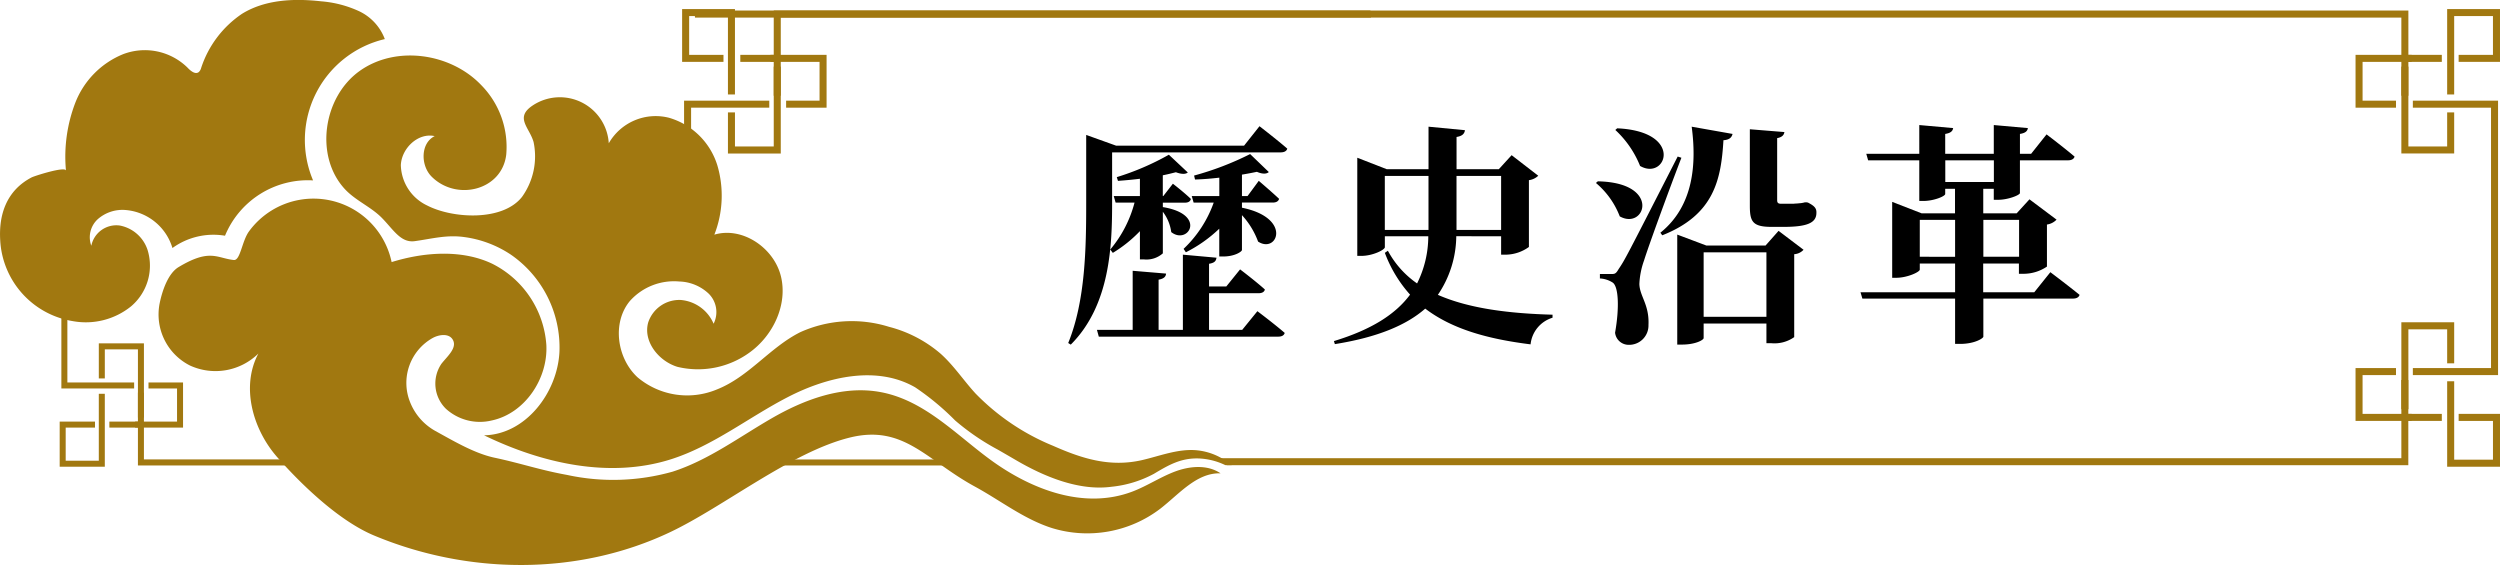
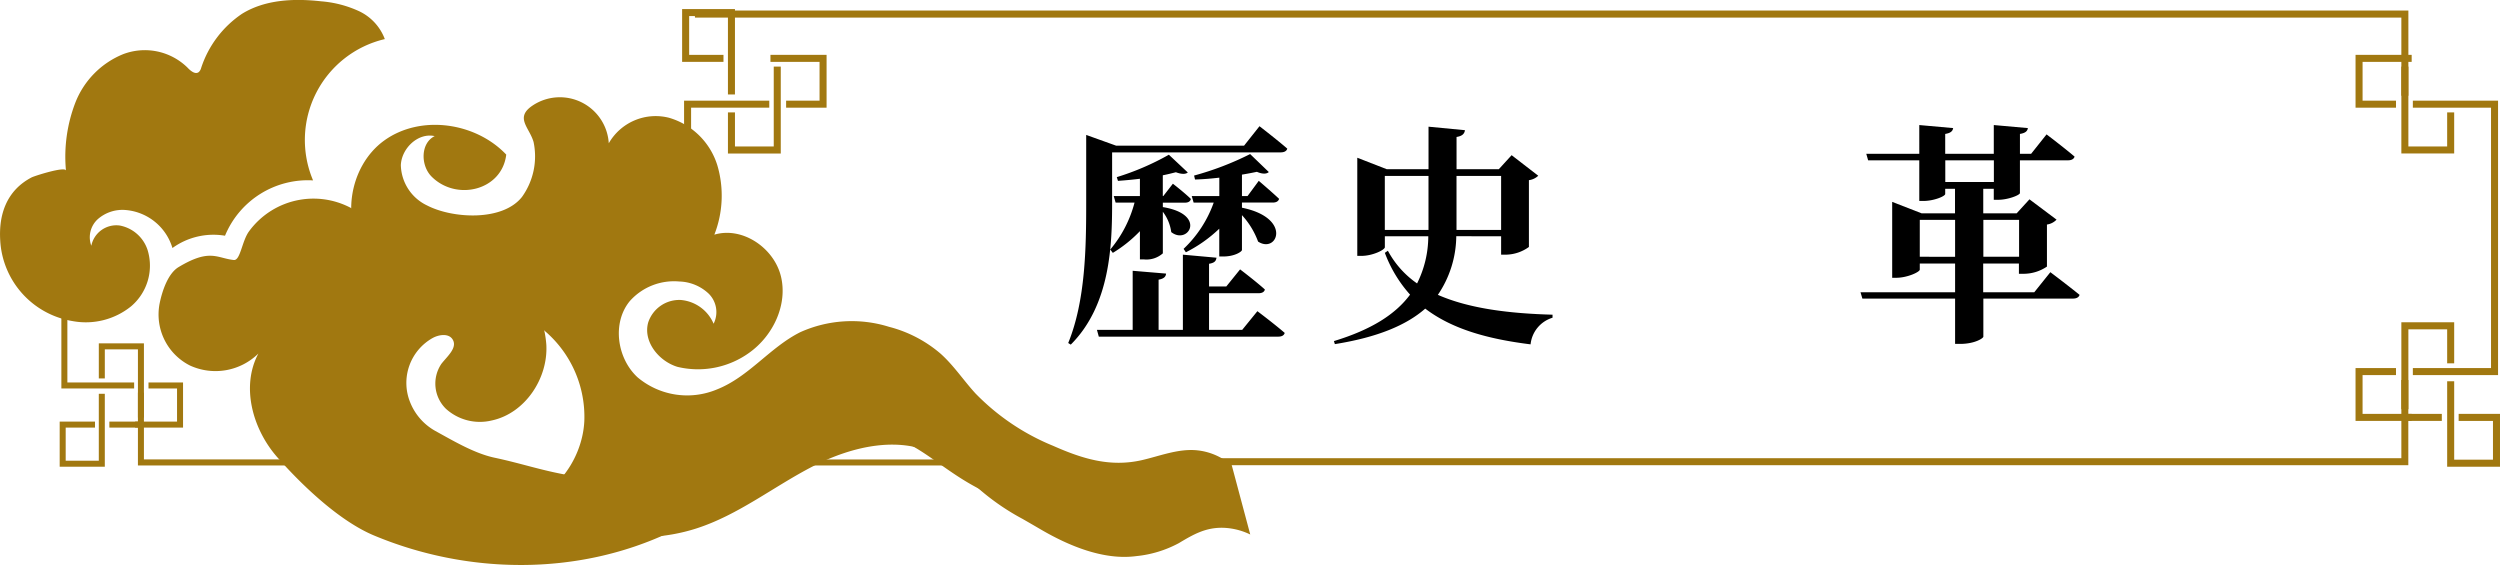
<svg xmlns="http://www.w3.org/2000/svg" width="312.296" height="70.573" viewBox="0 0 312.296 70.573">
  <g transform="translate(-3069.884 -742.109)">
    <path d="M3092.192,775.474c3.933-2.365,4.783-1.108,6.9-.885.817.086,1.012-2.365,1.894-3.573a9.974,9.974,0,0,1,17.819,3.833c4.028-1.248,8.746-1.609,12.556.2a12.292,12.292,0,0,1,6.772,10.15c.218,4.21-2.677,8.541-6.8,9.429a6.315,6.315,0,0,1-5.744-1.453,4.408,4.408,0,0,1-.564-5.621c.738-.943,2.021-2,1.41-3.025-.473-.8-1.684-.644-2.5-.2a6.436,6.436,0,0,0-2.826,8.009,7.115,7.115,0,0,0,3.157,3.606c2.255,1.236,4.869,2.8,7.385,3.338,3.346.713,5.7,1.546,9.064,2.153a27.207,27.207,0,0,0,13.2-.41c4.472-1.442,8.308-4.323,12.379-6.669,4.029-2.324,8.864-4.167,13.651-3.255,5.5,1.048,9.454,5.4,13.813,8.55,4.975,3.592,11.555,6.176,17.623,3.848,1.831-.7,3.482-1.817,5.32-2.5s4.033-.866,5.653.238c-2.984-.1-5.174,2.594-7.533,4.423a15.042,15.042,0,0,1-13.485,2.426c-3.5-1.1-6.45-3.44-9.67-5.194-6.059-3.3-8.89-7.8-15.648-6.118-7.259,1.8-15.728,8.628-22.381,11.791-11.728,5.577-25.484,5.27-37.049.428-4.314-1.806-8.961-6.243-12.054-9.753s-4.576-8.842-2.375-12.969a7.642,7.642,0,0,1-8.54,1.5,7.137,7.137,0,0,1-3.782-7.815C3090.151,778.449,3090.868,776.27,3092.192,775.474Z" fill="#a17810" />
    <path d="M3073.847,764.264c.331-.172,4.24-1.429,4.278-.835a18.788,18.788,0,0,1,1.186-8.535,10.767,10.767,0,0,1,5.942-6.013,7.607,7.607,0,0,1,8.037,1.658c.389.417.993.926,1.435.564a1.078,1.078,0,0,0,.285-.5,13.021,13.021,0,0,1,5.12-6.779c2.886-1.776,6.487-1.93,9.854-1.552a13.91,13.91,0,0,1,4.722,1.22,6.3,6.3,0,0,1,3.248,3.5,12.947,12.947,0,0,0-8.962,17.652,11.2,11.2,0,0,0-11,6.911,8.731,8.731,0,0,0-6.567,1.537,6.682,6.682,0,0,0-6.011-4.76,4.676,4.676,0,0,0-3.33,1.168,3.067,3.067,0,0,0-.794,3.31,3.19,3.19,0,0,1,3.567-2.527,4.543,4.543,0,0,1,3.466,3.064,6.661,6.661,0,0,1-2.062,7.026,9,9,0,0,1-7.3,1.848,10.812,10.812,0,0,1-9.045-10.007C3069.69,768.863,3070.743,765.876,3073.847,764.264Z" fill="#a17810" />
-     <path d="M3223.749,800.213a8.508,8.508,0,0,0-1.765-1.132,7.743,7.743,0,0,0-2.7-.733c-2.286-.181-4.522.723-6.713,1.23-3.995.923-7.453-.153-11.106-1.767a28.613,28.613,0,0,1-9.723-6.551c-1.49-1.626-2.716-3.5-4.359-4.968a16.024,16.024,0,0,0-6.468-3.364,15.635,15.635,0,0,0-11.065.679c-3.8,1.9-6.415,5.579-10.426,7.157a9.625,9.625,0,0,1-9.9-1.523c-2.582-2.391-3.2-6.816-.959-9.528a7.392,7.392,0,0,1,6.172-2.44,5.574,5.574,0,0,1,3.683,1.527,3.239,3.239,0,0,1,.607,3.75,4.9,4.9,0,0,0-4.111-2.969,4.089,4.089,0,0,0-4.064,2.823c-.654,2.362,1.317,4.825,3.663,5.533a10.957,10.957,0,0,0,8.991-1.784c2.968-2.129,4.8-6,3.925-9.544s-4.811-6.226-8.312-5.186a13.379,13.379,0,0,0,.374-8.662,8.939,8.939,0,0,0-6.031-5.939,6.753,6.753,0,0,0-7.531,3.184,6.123,6.123,0,0,0-9.472-4.743c-2.333,1.532-.441,2.747.08,4.592a8.688,8.688,0,0,1-1.454,6.86c-2.451,3.088-8.7,2.69-11.846,1.061a5.731,5.731,0,0,1-3.282-5.038c.09-2.115,2.163-4.085,4.229-3.626-1.774.868-1.782,3.656-.389,5.056,3.095,3.108,8.8,1.74,9.326-2.748a10.992,10.992,0,0,0-3.107-8.662c-3.842-4.041-10.7-5.022-15.231-1.765s-5.619,10.581-1.857,14.7c1.346,1.474,3.294,2.239,4.676,3.654,1.452,1.489,2.357,3.125,4.09,2.887,2.136-.294,3.949-.814,6.155-.515a13.782,13.782,0,0,1,5.873,2.215,14.093,14.093,0,0,1,6.047,12.13c-.256,5.15-4.262,10.33-9.417,10.423,7.235,3.512,15.69,5.431,23.355,2.992,5.274-1.679,9.708-5.251,14.63-7.786s11.069-3.962,15.868-1.2a32.585,32.585,0,0,1,4.994,4.141,29.563,29.563,0,0,0,5.32,3.637c.708.406,1.52.875,2.279,1.319,3.449,2.019,7.842,3.875,11.921,3.326a14.171,14.171,0,0,0,5.313-1.62c1.823-1.091,3.377-1.993,5.6-1.917a8.359,8.359,0,0,1,3.324.837Z" fill="#a17810" />
+     <path d="M3223.749,800.213a8.508,8.508,0,0,0-1.765-1.132,7.743,7.743,0,0,0-2.7-.733c-2.286-.181-4.522.723-6.713,1.23-3.995.923-7.453-.153-11.106-1.767a28.613,28.613,0,0,1-9.723-6.551c-1.49-1.626-2.716-3.5-4.359-4.968a16.024,16.024,0,0,0-6.468-3.364,15.635,15.635,0,0,0-11.065.679c-3.8,1.9-6.415,5.579-10.426,7.157a9.625,9.625,0,0,1-9.9-1.523c-2.582-2.391-3.2-6.816-.959-9.528a7.392,7.392,0,0,1,6.172-2.44,5.574,5.574,0,0,1,3.683,1.527,3.239,3.239,0,0,1,.607,3.75,4.9,4.9,0,0,0-4.111-2.969,4.089,4.089,0,0,0-4.064,2.823c-.654,2.362,1.317,4.825,3.663,5.533a10.957,10.957,0,0,0,8.991-1.784c2.968-2.129,4.8-6,3.925-9.544s-4.811-6.226-8.312-5.186a13.379,13.379,0,0,0,.374-8.662,8.939,8.939,0,0,0-6.031-5.939,6.753,6.753,0,0,0-7.531,3.184,6.123,6.123,0,0,0-9.472-4.743c-2.333,1.532-.441,2.747.08,4.592a8.688,8.688,0,0,1-1.454,6.86c-2.451,3.088-8.7,2.69-11.846,1.061a5.731,5.731,0,0,1-3.282-5.038c.09-2.115,2.163-4.085,4.229-3.626-1.774.868-1.782,3.656-.389,5.056,3.095,3.108,8.8,1.74,9.326-2.748c-3.842-4.041-10.7-5.022-15.231-1.765s-5.619,10.581-1.857,14.7c1.346,1.474,3.294,2.239,4.676,3.654,1.452,1.489,2.357,3.125,4.09,2.887,2.136-.294,3.949-.814,6.155-.515a13.782,13.782,0,0,1,5.873,2.215,14.093,14.093,0,0,1,6.047,12.13c-.256,5.15-4.262,10.33-9.417,10.423,7.235,3.512,15.69,5.431,23.355,2.992,5.274-1.679,9.708-5.251,14.63-7.786s11.069-3.962,15.868-1.2a32.585,32.585,0,0,1,4.994,4.141,29.563,29.563,0,0,0,5.32,3.637c.708.406,1.52.875,2.279,1.319,3.449,2.019,7.842,3.875,11.921,3.326a14.171,14.171,0,0,0,5.313-1.62c1.823-1.091,3.377-1.993,5.6-1.917a8.359,8.359,0,0,1,3.324.837Z" fill="#a17810" />
    <path d="M3227.217,757.876s2.16,1.663,3.472,2.8c-.087.322-.408.467-.816.467h-21.065v6.215c0,5.31-.2,12.836-5.164,17.8l-.321-.2c2.159-5.28,2.247-11.933,2.247-17.563v-8.432l3.734,1.342h15.988Zm-.262,23.106s2.1,1.576,3.413,2.713c-.087.321-.379.467-.817.467h-22.406l-.233-.846h4.464v-7.381l4.171.35c-.029.379-.262.642-.933.759v6.272h3.034v-9.394l4.2.379c-.058.379-.2.642-.933.759v2.83h2.159l1.72-2.13s1.926,1.458,3.093,2.509c-.058.321-.379.467-.759.467h-6.213v4.58h4.142Zm-18.38-7.7a15.005,15.005,0,0,0,3.034-5.864h-2.363l-.234-.817h3.268V764.44c-.934.117-1.867.2-2.742.263l-.147-.467a32.674,32.674,0,0,0,6.506-2.8l2.363,2.217c-.261.234-.787.234-1.487-.029-.467.117-1.021.263-1.634.38v2.6h.059l1.2-1.546s1.4,1.079,2.247,1.9c-.058.321-.35.467-.729.467h-2.772v.554c5.572.905,3.151,4.785,1.05,3.122a5.355,5.355,0,0,0-1.05-2.538v5.193a3.082,3.082,0,0,1-2.363.758h-.5v-3.53a16.474,16.474,0,0,1-3.385,2.714Zm9.161-.087a14.723,14.723,0,0,0,3.763-5.777h-2.509l-.234-.817h3.444v-2.3c-.992.117-2.043.205-3.035.233l-.117-.495a37.078,37.078,0,0,0,7-2.685l2.334,2.247c-.292.263-.817.263-1.488-.029-.554.116-1.167.233-1.867.35V766.6h.7l1.4-1.9s1.577,1.342,2.54,2.246c-.088.321-.38.467-.789.467h-3.851v.642c6.331,1.283,4.405,5.8,2.014,4.23a9.964,9.964,0,0,0-2.014-3.3v4.347c0,.205-.9.817-2.334.817h-.5v-3.472a17.243,17.243,0,0,1-4.173,2.947Z" />
    <path d="M3251.8,771.617a13.23,13.23,0,0,1-2.3,7.323c3.909,1.721,8.956,2.334,14.324,2.48v.379a3.883,3.883,0,0,0-2.742,3.326c-5.4-.671-9.832-1.926-13.159-4.464-2.362,2.072-5.98,3.589-11.29,4.435l-.117-.38c4.7-1.429,7.7-3.355,9.512-5.8a16.41,16.41,0,0,1-3.151-5.222l.378-.263a11.68,11.68,0,0,0,3.648,4.084,13.2,13.2,0,0,0,1.4-5.893h-5.426v1.371c0,.321-1.517,1.08-2.917,1.08h-.526V761.814l3.676,1.43h5.223v-5.31l4.55.438c-.057.408-.292.729-1.049.846v4.026h5.28l1.6-1.751,3.326,2.568a2.066,2.066,0,0,1-1.167.554v8.344a5.012,5.012,0,0,1-2.888.963h-.583v-2.3Zm-3.471-.788V764.09h-5.456v6.739Zm3.5-6.739v6.739h5.572V764.09Z" />
-     <path d="M3269.478,764.761c7.994.146,5.923,6.156,2.743,4.376a10.248,10.248,0,0,0-2.976-4.172Zm10.445-2.947c-1.517,3.939-4.143,11.116-4.668,12.837a9.937,9.937,0,0,0-.584,2.918c.03,1.546,1.255,2.567,1.138,5.135a2.413,2.413,0,0,1-2.509,2.479,1.7,1.7,0,0,1-1.663-1.517c.555-3.121.438-5.806-.32-6.272a3.242,3.242,0,0,0-1.576-.5v-.555h1.371c.467,0,.613,0,.963-.612.788-1.167.788-1.167,7.382-14.062Zm-8.023-3.676c8.4.38,6.127,6.594,2.859,4.7a12.4,12.4,0,0,0-3.092-4.494Zm14.412.7c-.116.467-.408.73-1.138.788-.292,4.873-1.137,9.307-7.643,11.875l-.234-.322c4.172-3.355,4.522-8.635,3.91-13.245Zm5.748,12.108,3.121,2.363a1.732,1.732,0,0,1-1.167.554V784.22a4.267,4.267,0,0,1-2.887.759h-.584v-2.451H3282.7v1.81c0,.233-.992.816-2.714.816h-.583V771.413l3.646,1.371h7.382Zm-1.517,10.736V773.63H3282.7v8.052Zm5.193-14.266c.788.408,1.079.7,1.05,1.284,0,1.283-1.225,1.75-4.114,1.75h-1.488c-2.421,0-2.713-.7-2.713-2.684v-9.511l4.319.35c-.059.379-.292.642-.906.759v7.731c0,.321.088.467.5.467h1.547c.175-.029.525-.029.671-.058a3.19,3.19,0,0,0,.73-.117h.262Z" />
    <path d="M3326.011,776.11s2.247,1.692,3.648,2.83c-.088.321-.408.467-.818.467h-11.2v4.755c0,.2-1.079.905-2.887.905h-.643v-5.66h-11.582l-.233-.788h11.815V775.03H3309.7v.759c0,.292-1.546,1.021-2.947,1.021h-.5v-9.482l3.676,1.43h4.172v-3.064h-1.225v.643c0,.291-1.429.875-2.714.875h-.524v-5.077h-6.39l-.233-.817h6.623V757.73l4.23.379c-.058.35-.263.613-.992.729v2.48h6.069V757.73l4.259.379c-.058.35-.263.613-.992.729v2.48h1.4l1.924-2.421s2.16,1.634,3.5,2.772c-.086.32-.408.466-.816.466h-6.01v4.085c0,.262-1.488.846-2.714.846h-.553v-1.372h-1.314v3.064h4.172l1.6-1.751,3.384,2.539a2.064,2.064,0,0,1-1.2.612v5.252a5.206,5.206,0,0,1-2.888.9h-.613V775.03h-4.464v3.589H3324Zm-11.9-1.926v-4.609H3309.7v4.609Zm4.844-9.336v-2.713h-6.069v2.713Zm-1.314,4.727v4.609h4.464v-4.609Z" />
    <path d="M3167.417,761.284h-6.6v-5.132h.878v4.254h4.844v-9.98h.878Z" fill="#a17810" />
-     <rect width="4.616" height="0.878" transform="translate(3162.362 748.961)" fill="#a17810" />
    <path d="M3161.694,753.91h-.878v-9.794h-4.844v4.845h4.287v.878h-5.166v-6.6h6.6Z" fill="#a17810" />
    <path d="M3165.277,749.384" fill="#a17810" />
    <path d="M3173.139,755.561h-5.054v-.878h4.176v-4.845h-6.133v-.878h7.011Z" fill="#a17810" />
-     <path d="M3241.074,743.426h-74.536v10.645h.879V744.3h73.731C3241.125,744.011,3241.1,743.719,3241.074,743.426Z" fill="#a17810" />
    <path d="M3156.632,743.426c.024.293.048.585.069.878h213.156v9.767h.878V743.426Z" fill="#a17810" />
    <path d="M3369.857,761.284V750.426h.878v9.98h4.844v-4.254h.878v5.132Z" fill="#a17810" />
-     <rect width="4.615" height="0.878" transform="translate(3370.296 748.961)" fill="#a17810" />
-     <path d="M3375.579,753.91V743.238h6.6v6.6h-5.166v-.878h4.287v-4.845h-4.844v9.794Z" fill="#a17810" />
    <path d="M3372,749.384" fill="#a17810" />
    <path d="M3369.189,755.561h-5.054v-6.6h7.011v.878h-6.133v4.845h4.176Z" fill="#a17810" />
    <path d="M3381.937,788.965h-10.644v-.878h9.766V755.561h-9.766v-.878h10.644Z" fill="#a17810" />
    <path d="M3370.735,793.223h-.878V782.365h6.6V787.5h-.878v-4.254h-4.844Z" fill="#a17810" />
    <rect width="4.615" height="0.878" transform="translate(3370.296 793.81)" fill="#a17810" />
    <path d="M3382.18,800.411h-6.6V789.738h.878v9.794h4.844v-4.844h-4.287v-.878h5.165Z" fill="#a17810" />
    <path d="M3372,794.264" fill="#a17810" />
    <path d="M3371.145,794.688h-7.011v-6.6h5.054v.878h-4.176v4.844h6.133Z" fill="#a17810" />
    <path d="M3078.3,775.158l-.75.175v15.3h9.09v-.75h-8.34Z" fill="#a17810" />
    <path d="M3155.337,754.683V769l.878-.207V755.561h9.766v-.878Z" fill="#a17810" />
    <path d="M3118.072,799.5h-30.209v-8.34h-.75v9.09h31.32Q3118.249,799.878,3118.072,799.5Z" fill="#a17810" />
    <path d="M3163.405,799.808c-.052.149-.113.3-.172.442h27.722c-.064-.034-.127-.071-.192-.1-.007,0-.127-.055-.138-.062-.046-.018-.093-.036-.14-.052a4.482,4.482,0,0,0-.8-.2l-.134-.015c-.07-.006-.141-.009-.211-.012-.16-.005-.319,0-.479.01a.753.753,0,0,1-.64-.315h-24.731C3163.467,799.6,3163.439,799.707,3163.405,799.808Z" fill="#a17810" />
    <path d="M3369.857,789.578v9.766H3222.078a1.188,1.188,0,0,1,.17.251l0,.012a1.984,1.984,0,0,1,.253.062.951.951,0,0,1,.626.553h147.6V789.578Z" fill="#a17810" />
    <path d="M3087.114,794.273V785.75h-4.137v3.633h-.75V785h5.636v9.273Z" fill="#a17810" />
    <rect width="3.941" height="0.75" transform="translate(3083.547 794.774)" fill="#a17810" />
    <path d="M3082.976,800.411h-5.637v-5.637h4.411v.75h-3.661v4.137h4.137V791.3h.75Z" fill="#a17810" />
    <path d="M3086.037,795.162" fill="#a17810" />
    <path d="M3092.75,795.524h-5.987v-.75H3092v-4.137h-3.566v-.75h4.316Z" fill="#a17810" />
  </g>
</svg>